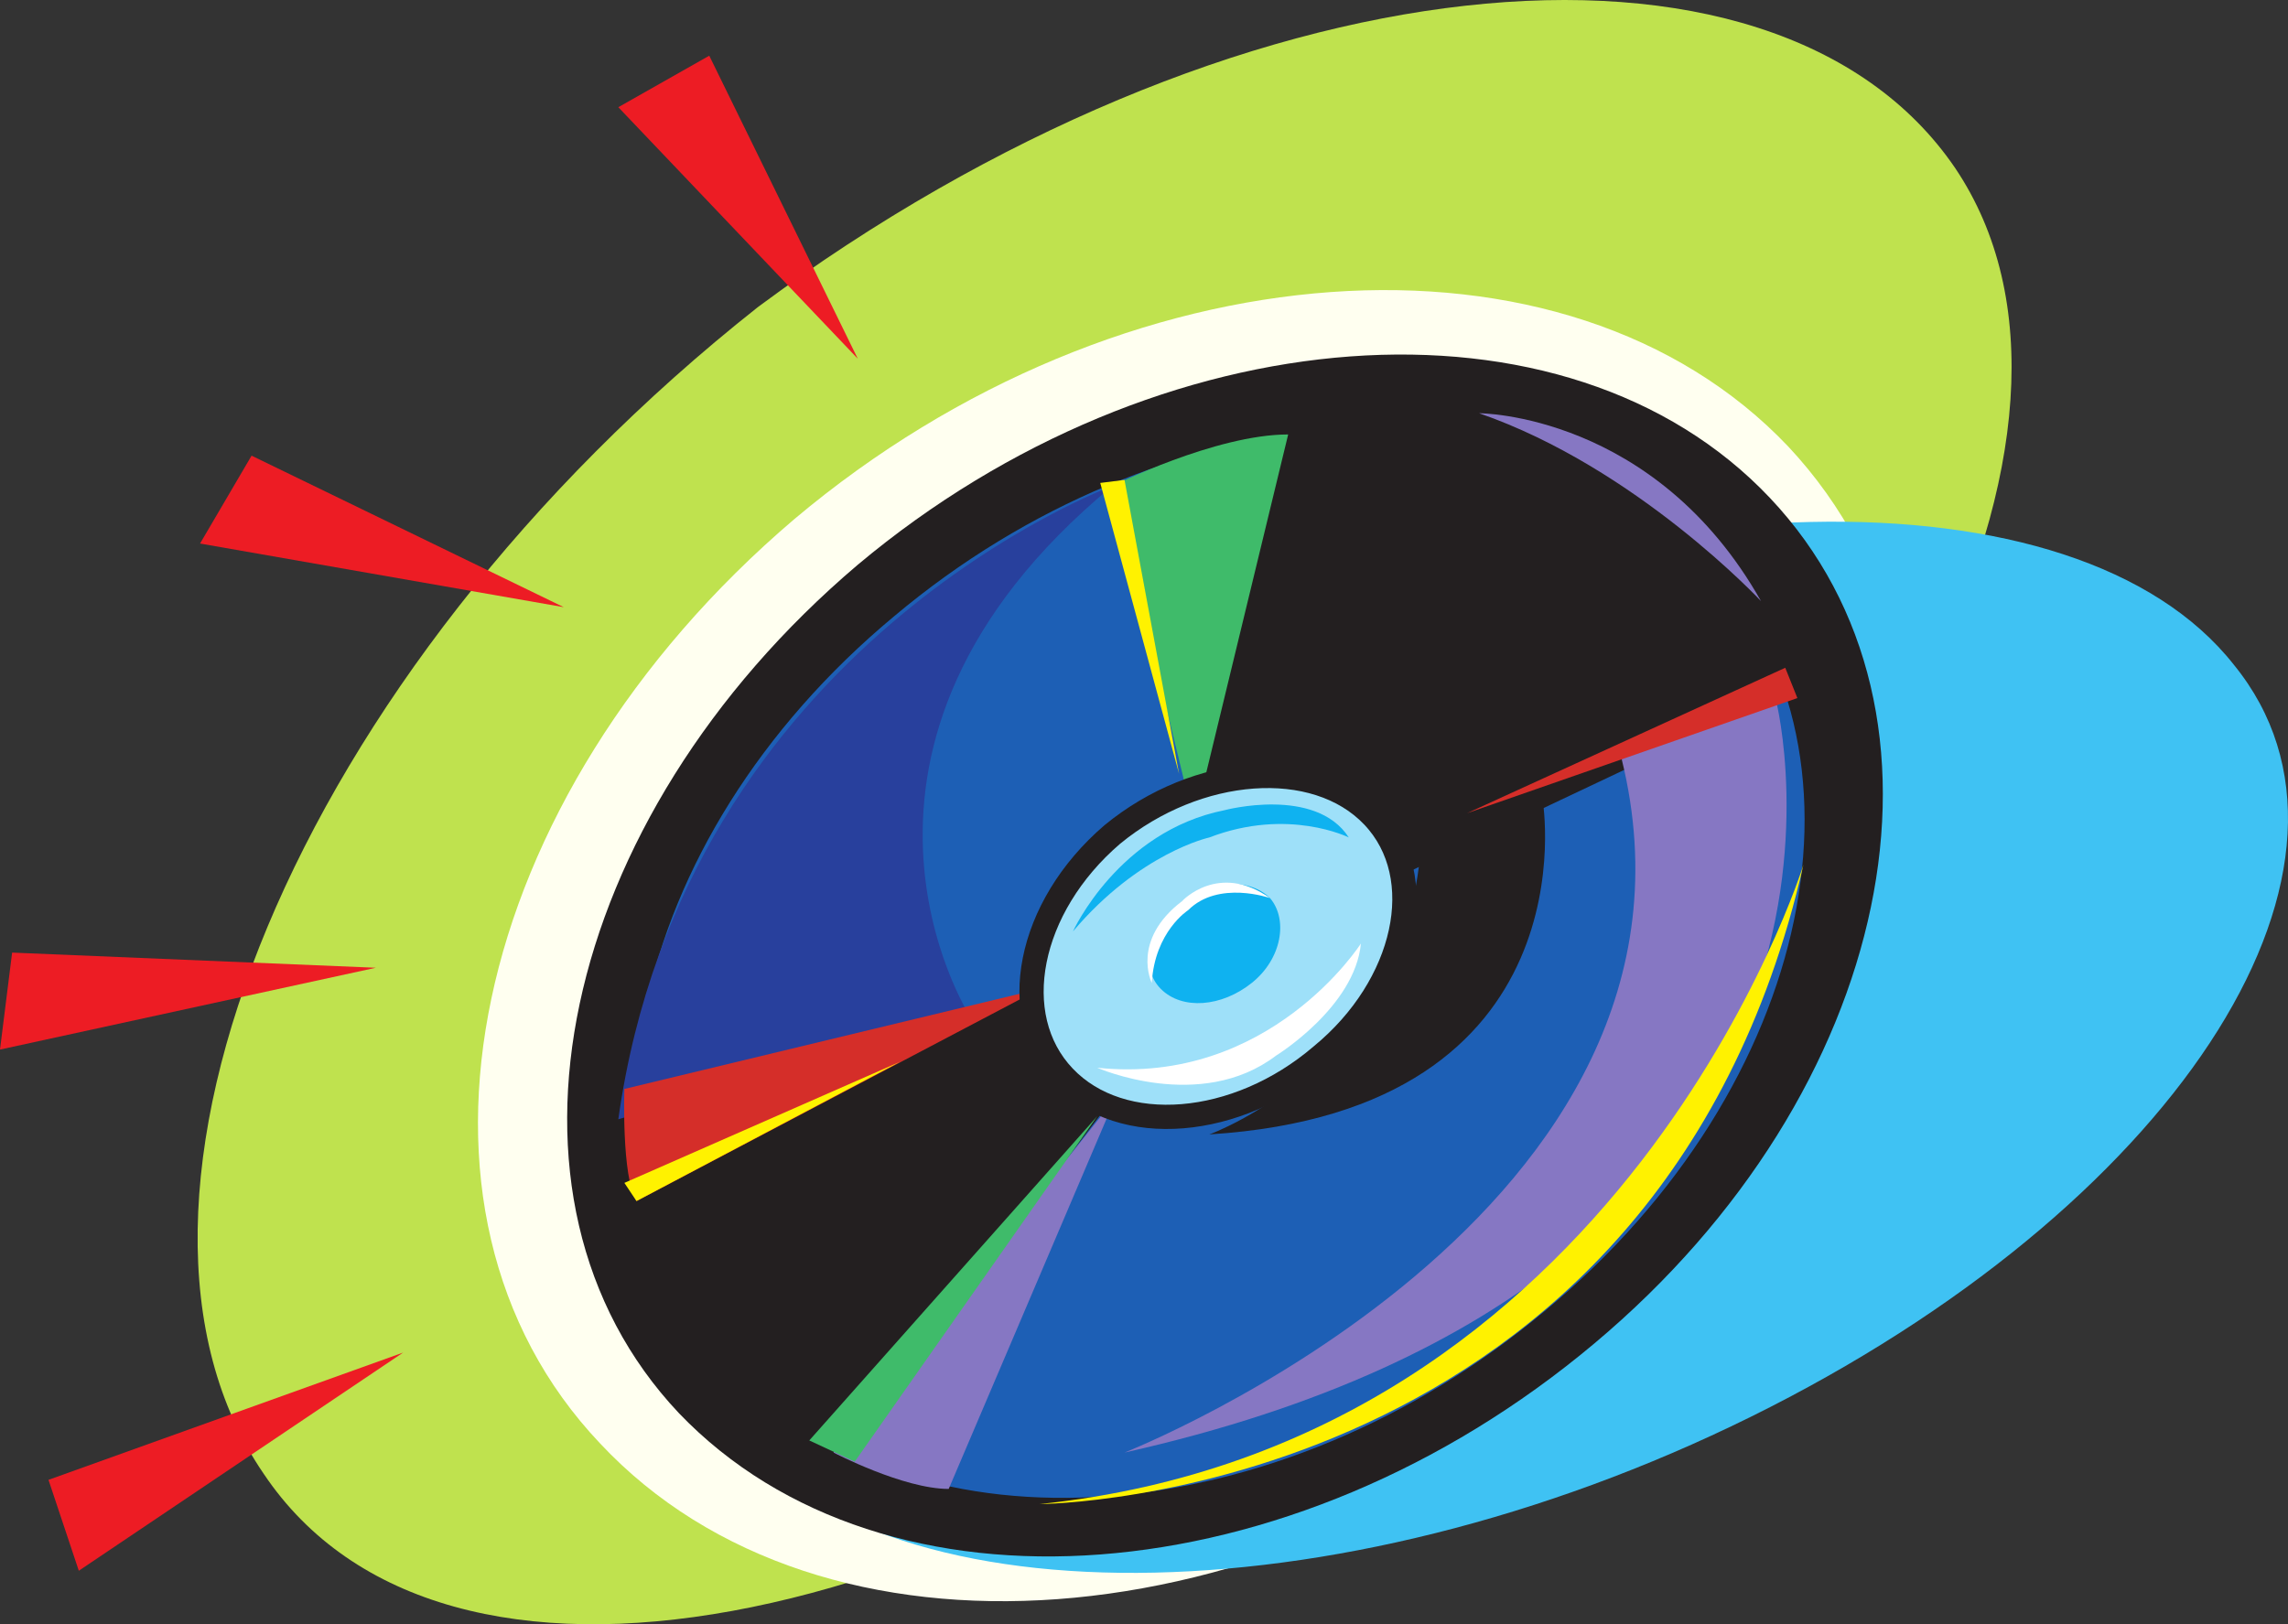
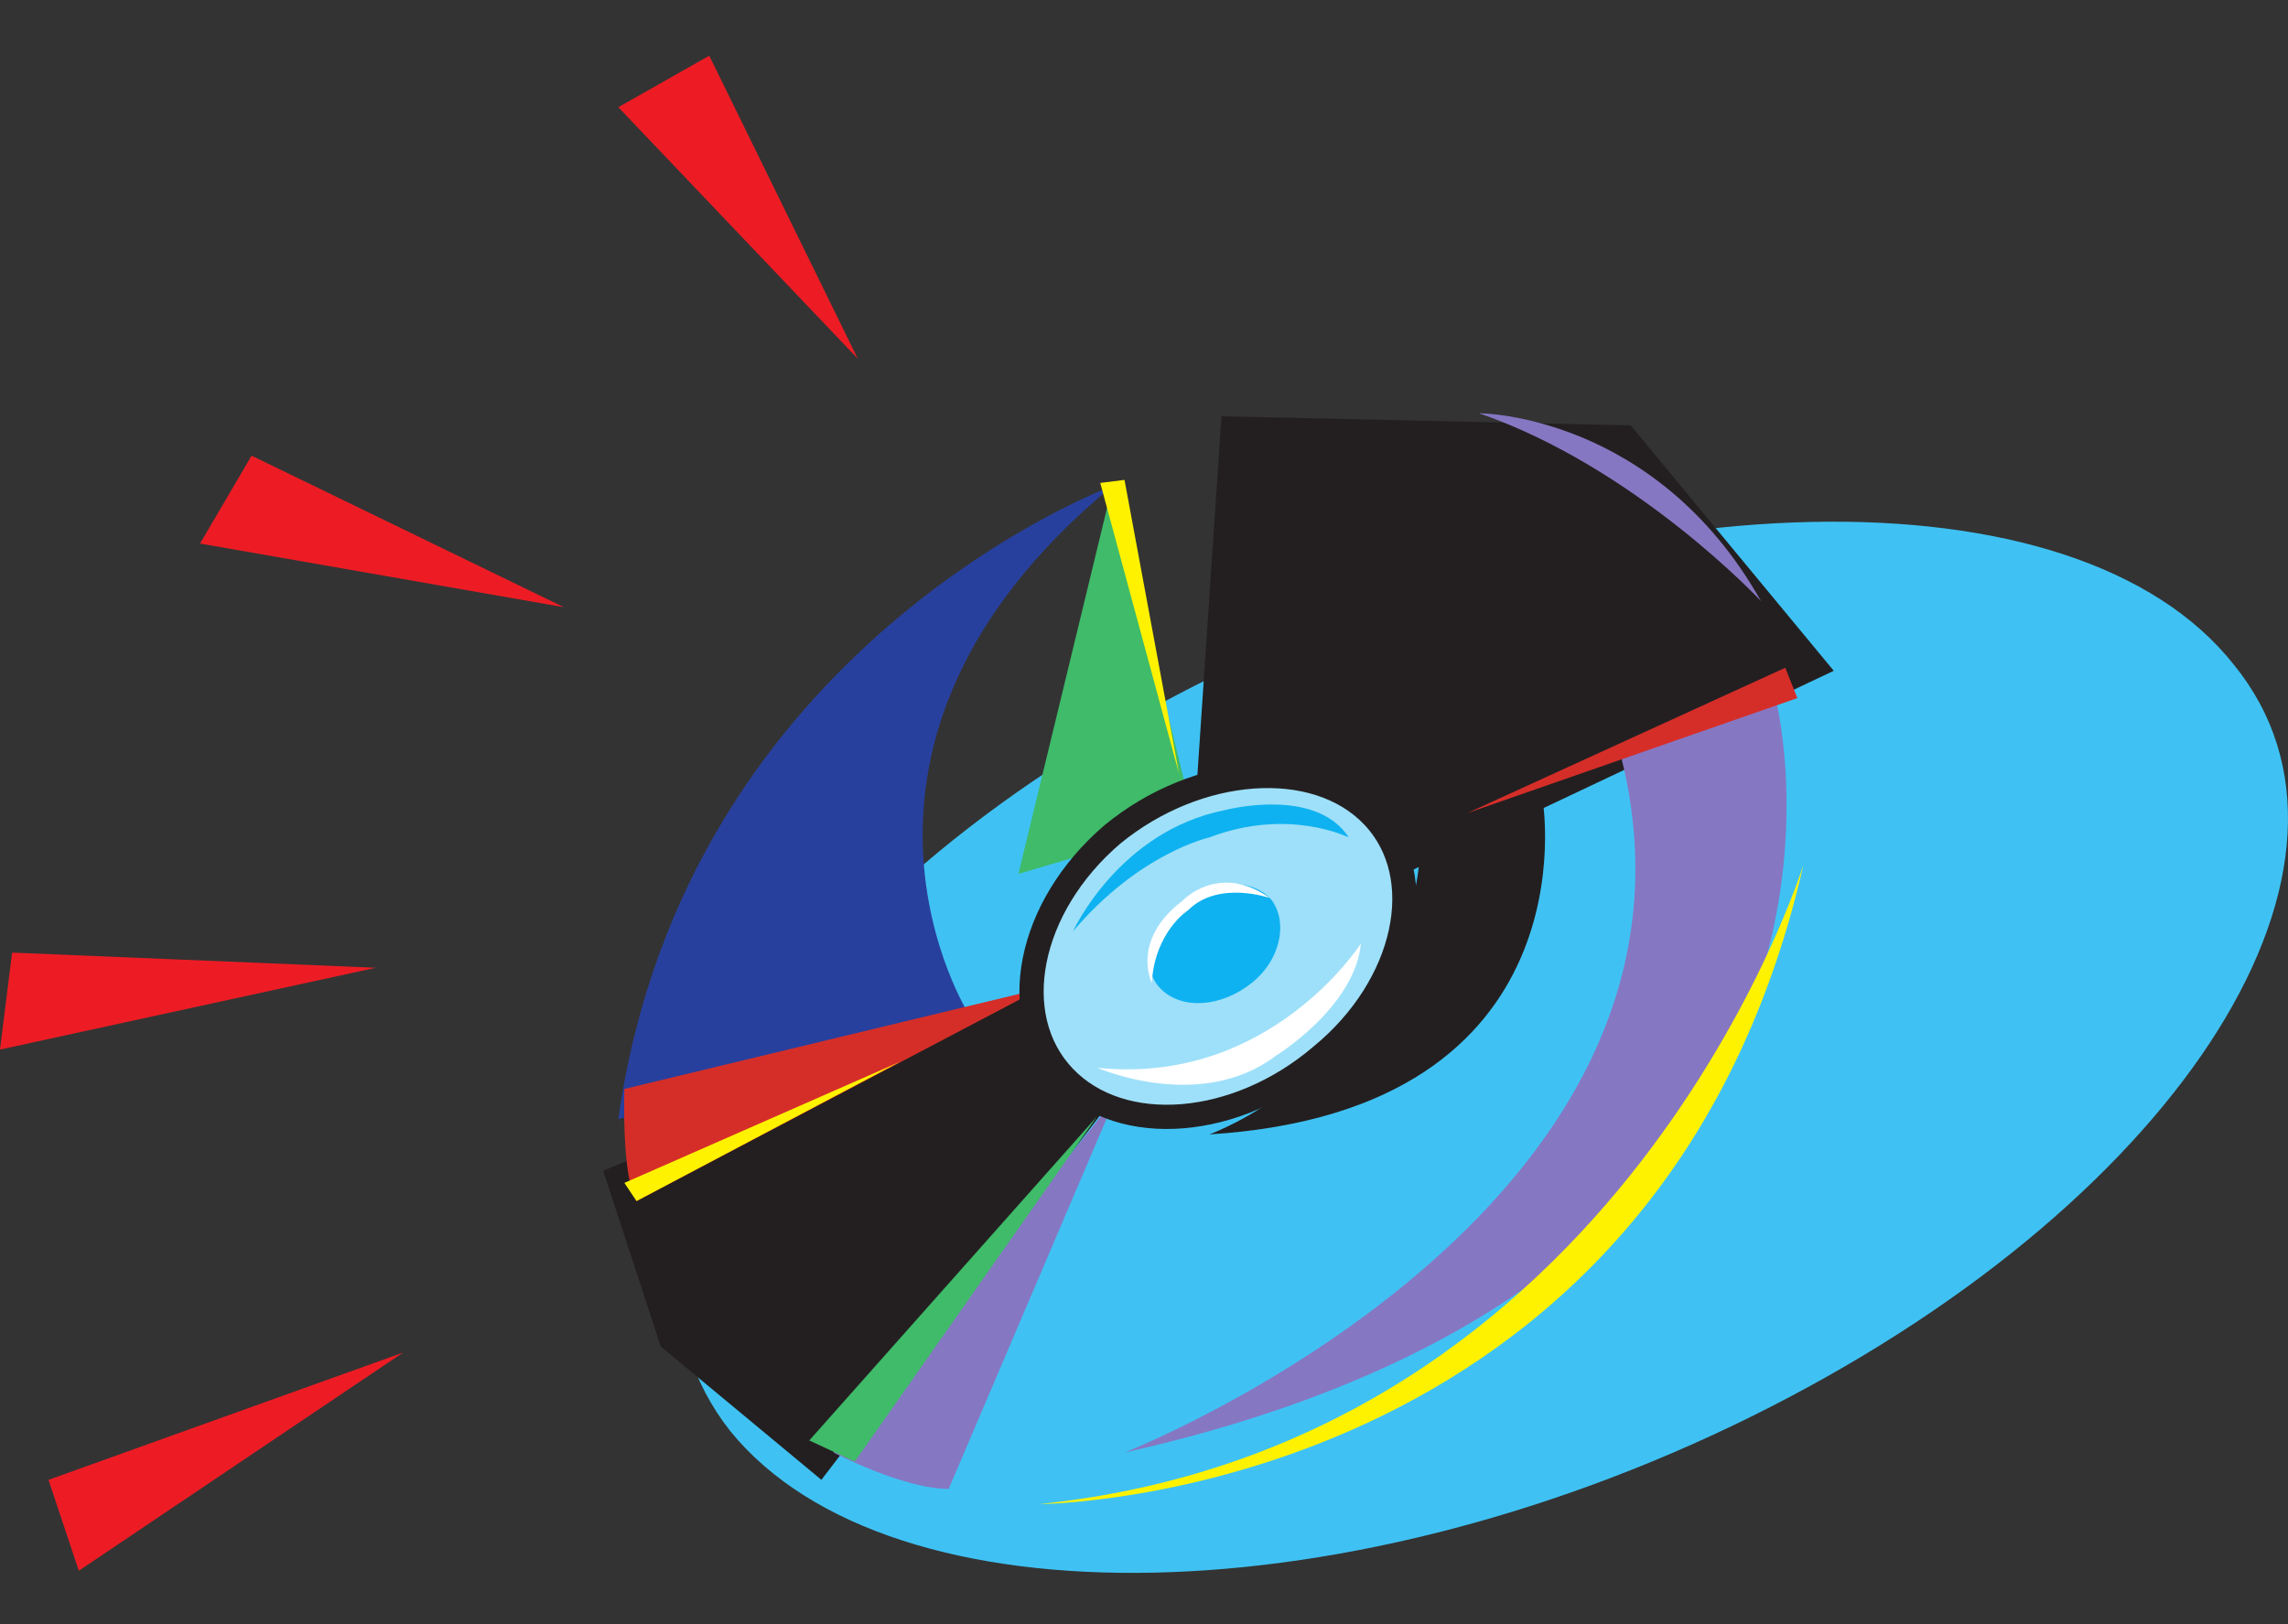
<svg xmlns="http://www.w3.org/2000/svg" width="566.15" height="402.03">
  <rect width="100%" height="100%" fill="#333333" stroke="none" />
-   <path fill="#bfe24e" fill-rule="evenodd" d="M349.5 314.534c-114 91.5-240 116.25-284.25 50.25-45.75-66.75 7.5-198 122.25-288.75 117-87 251.25-100.5 296.25-34.5 43.5 64.5-18 184.5-134.25 273" />
-   <path fill="ivory" fill-rule="evenodd" d="M148.5 357.284c54.75 58.5 165 50.25 246-18 81.75-68.25 102.75-170.25 48-228.75-54.75-57.75-165-50.25-246 18-81 69-102.75 171-48 228.75" />
  <path fill="#3fc2f3" fill-rule="evenodd" d="M180.75 354.284c39.75 48.75 154.5 46.5 257.25-6s154.5-135 114.75-183.75c-39-49.5-154.5-46.5-257.25 5.25-102.75 52.5-153.75 135-114.75 184.5" />
-   <path fill="#231f20" fill-rule="evenodd" d="M168 349.784c51 53.25 151.5 45.75 226.5-17.25 74.25-62.25 93.75-156 43.5-209.25s-151.5-45.75-225.75 16.5c-74.25 63-94.5 156.75-44.25 210" />
-   <path fill="#1d5fb5" fill-rule="evenodd" d="M182.25 339.284c44.25 47.25 134.25 40.5 200.25-15 66.75-55.5 84-139.5 39-186.75-44.25-47.25-134.25-40.5-200.25 15-66.75 55.5-84 139.5-39 186.75" />
  <path fill="#231f20" fill-rule="evenodd" d="m302.25 103.034-6.75 100.5h23.25l9.75 21.75 125.25-59.25-50.25-60.75-101.25-2.25" />
  <path fill="#8677c3" fill-rule="evenodd" d="m401.25 187.784 38.25-14.25s36 141.75-161.25 186c0 0 150.75-59.25 123-171.75" />
-   <path fill="#3fbb6a" fill-rule="evenodd" d="m295.5 203.534-20.25-83.25s25.5-12.75 43.5-12.75l-23.25 96" />
+   <path fill="#3fbb6a" fill-rule="evenodd" d="m295.5 203.534-20.25-83.25l-23.25 96" />
  <path fill="#231f20" fill-rule="evenodd" d="m257.25 244.784-108 45 14.25 43.5 39.75 33 80.25-105-26.25-16.5" />
  <path fill="#8677c3" fill-rule="evenodd" d="m276 271.784-69.75 87.75s17.25 9 28.5 9l41.25-96.75" />
  <path fill="#231f20" fill-rule="evenodd" d="m351.75 206.534 30-8.25s12.75 76.5-82.5 82.5c0 0 50.25-18 52.5-74.25" />
  <path fill="#fff200" fill-rule="evenodd" d="M257.25 372.284s153-.75 189-158.25c0 0-44.25 143.25-189 158.25" />
  <path fill="#8677c3" fill-rule="evenodd" d="M366 102.284s43.5 0 69.75 46.5c0 0-30.75-33-69.75-46.5" />
  <path fill="#28409d" fill-rule="evenodd" d="M275.25 120.284s-105.75 39-122.25 156.75l87-25.5s-42.75-66.75 35.25-131.25" />
  <path fill="#d52e29" fill-rule="evenodd" d="m257.25 244.784-102.75 24.75s-.75 21.75 3 27.75l99.75-52.5" />
  <path fill="#9ee0f9" fill-rule="evenodd" d="M263.25 266.534c14.25 15 42.75 12.75 63.75-5.25 21-17.25 27-44.25 12.75-59.25s-43.5-12.75-64.5 4.5c-21 18-26.25 45-12 60" />
  <path fill="none" stroke="#231f20" stroke-linecap="round" stroke-linejoin="round" stroke-miterlimit="10" stroke-width="6" d="M263.25 266.534c14.25 15 42.75 12.75 63.75-5.25 21-17.25 27-44.25 12.75-59.25s-43.5-12.75-64.5 4.5c-21 18-26.25 45-12 60zm0 0" />
  <path fill="#0fb2f0" fill-rule="evenodd" d="M287.25 244.784c5.25 5.25 15 4.5 22.5-1.5s9-15.75 4.5-21c-5.25-5.25-15.75-4.5-22.5 1.5-7.5 6.75-9.75 15.75-4.5 21" />
  <path fill="#fff" fill-rule="evenodd" d="M271.5 264.284s25.5 11.25 44.25-3c0 0 19.5-12 21-27.75 0 0-22.5 35.25-65.25 30.75" />
  <path fill="#0fb2f0" fill-rule="evenodd" d="M265.5 230.534s11.25-24.75 37.5-30c0 0 22.5-6 30.75 6.75 0 0-15-7.5-34.5 0 0 0-17.25 3.75-33.75 23.25" />
  <path fill="#fff" fill-rule="evenodd" d="M285 243.284s-5.25-10.5 7.5-20.25c0 0 9-9.75 21.75-.75 0 0-12.75-4.5-20.25 3 0 0-8.25 5.25-9 18" />
  <path fill="#3fbb6a" fill-rule="evenodd" d="m271.5 276.284-71.25 80.25 11.25 5.25zm0 0" />
  <path fill="#fff200" fill-rule="evenodd" d="m291.75 191.534-13.5-72.75-6 .75zm-69 71.25-68.25 30 3 4.5zm0 0" />
  <path fill="#ed1c24" fill-rule="evenodd" d="M99.75 334.784 12 366.284l7.5 22.5zM93 239.534l-90-3.75-3 24zm46.5-89.25-77.25-37.5-12.75 21.75zm72.75-61.5-36.75-75-22.5 12.75zm0 0" />
  <path fill="#d52e29" fill-rule="evenodd" d="m444.75 172.784-3-7.5-78.75 36zm0 0" />
</svg>